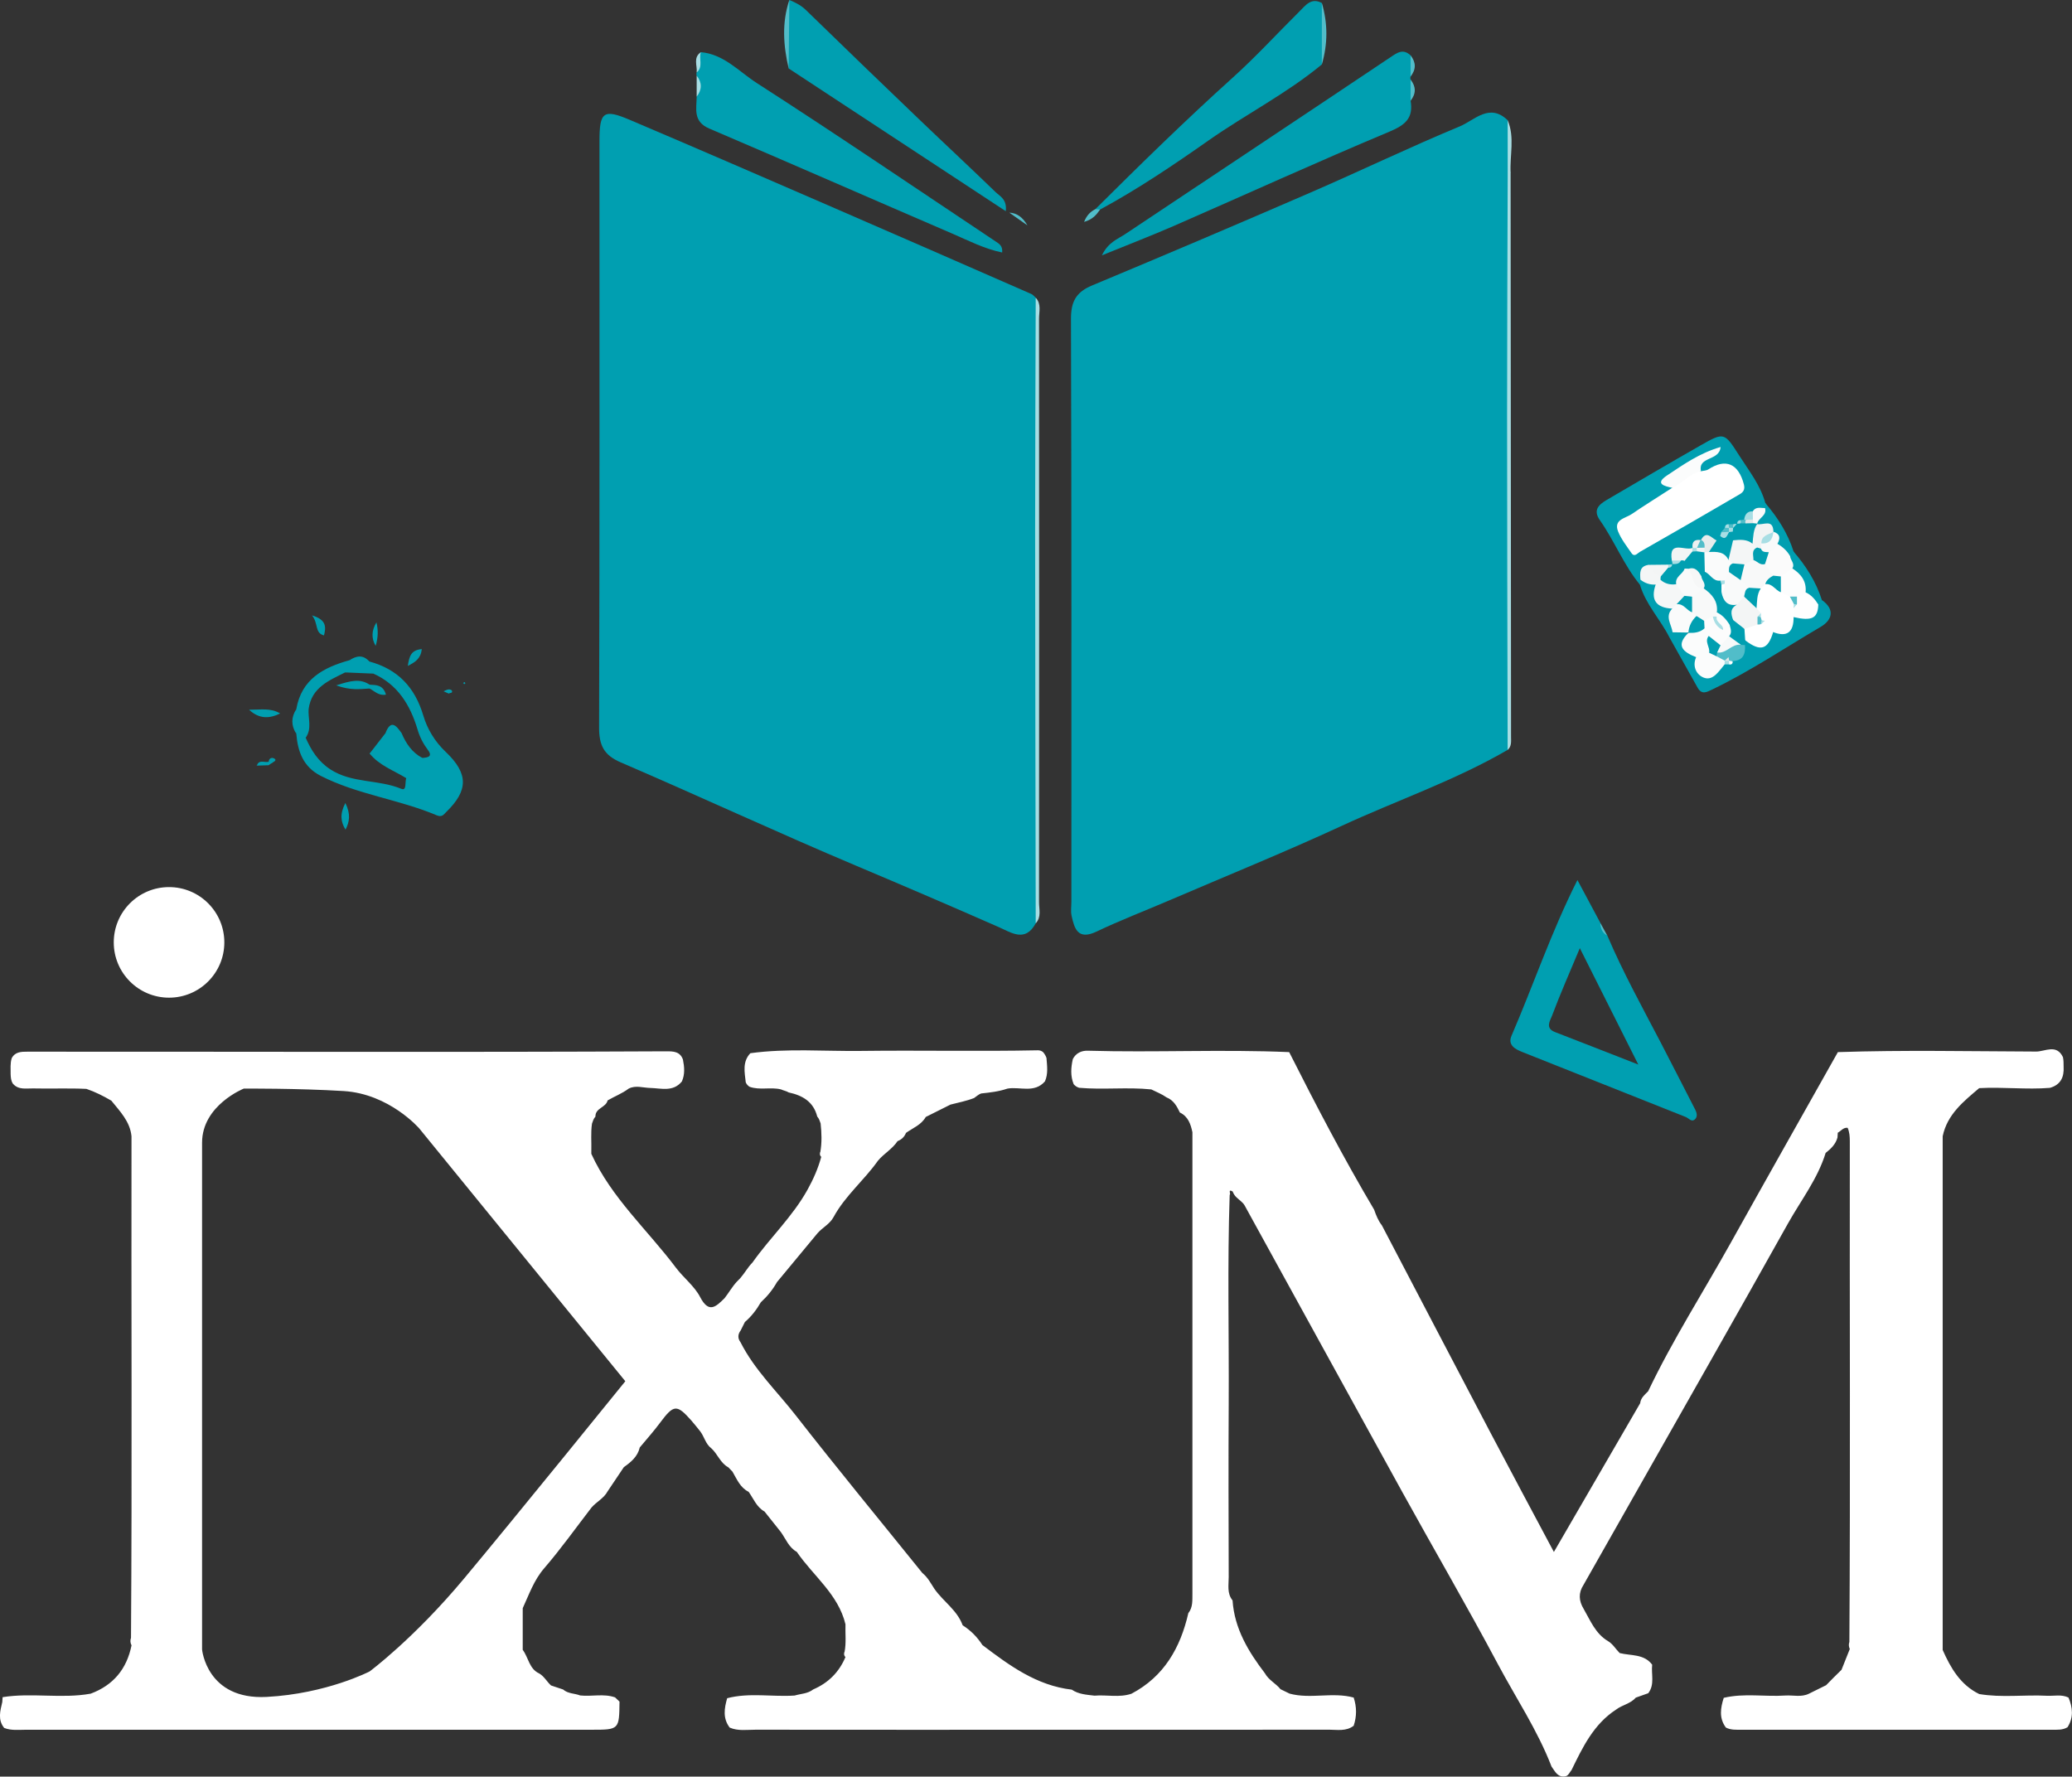
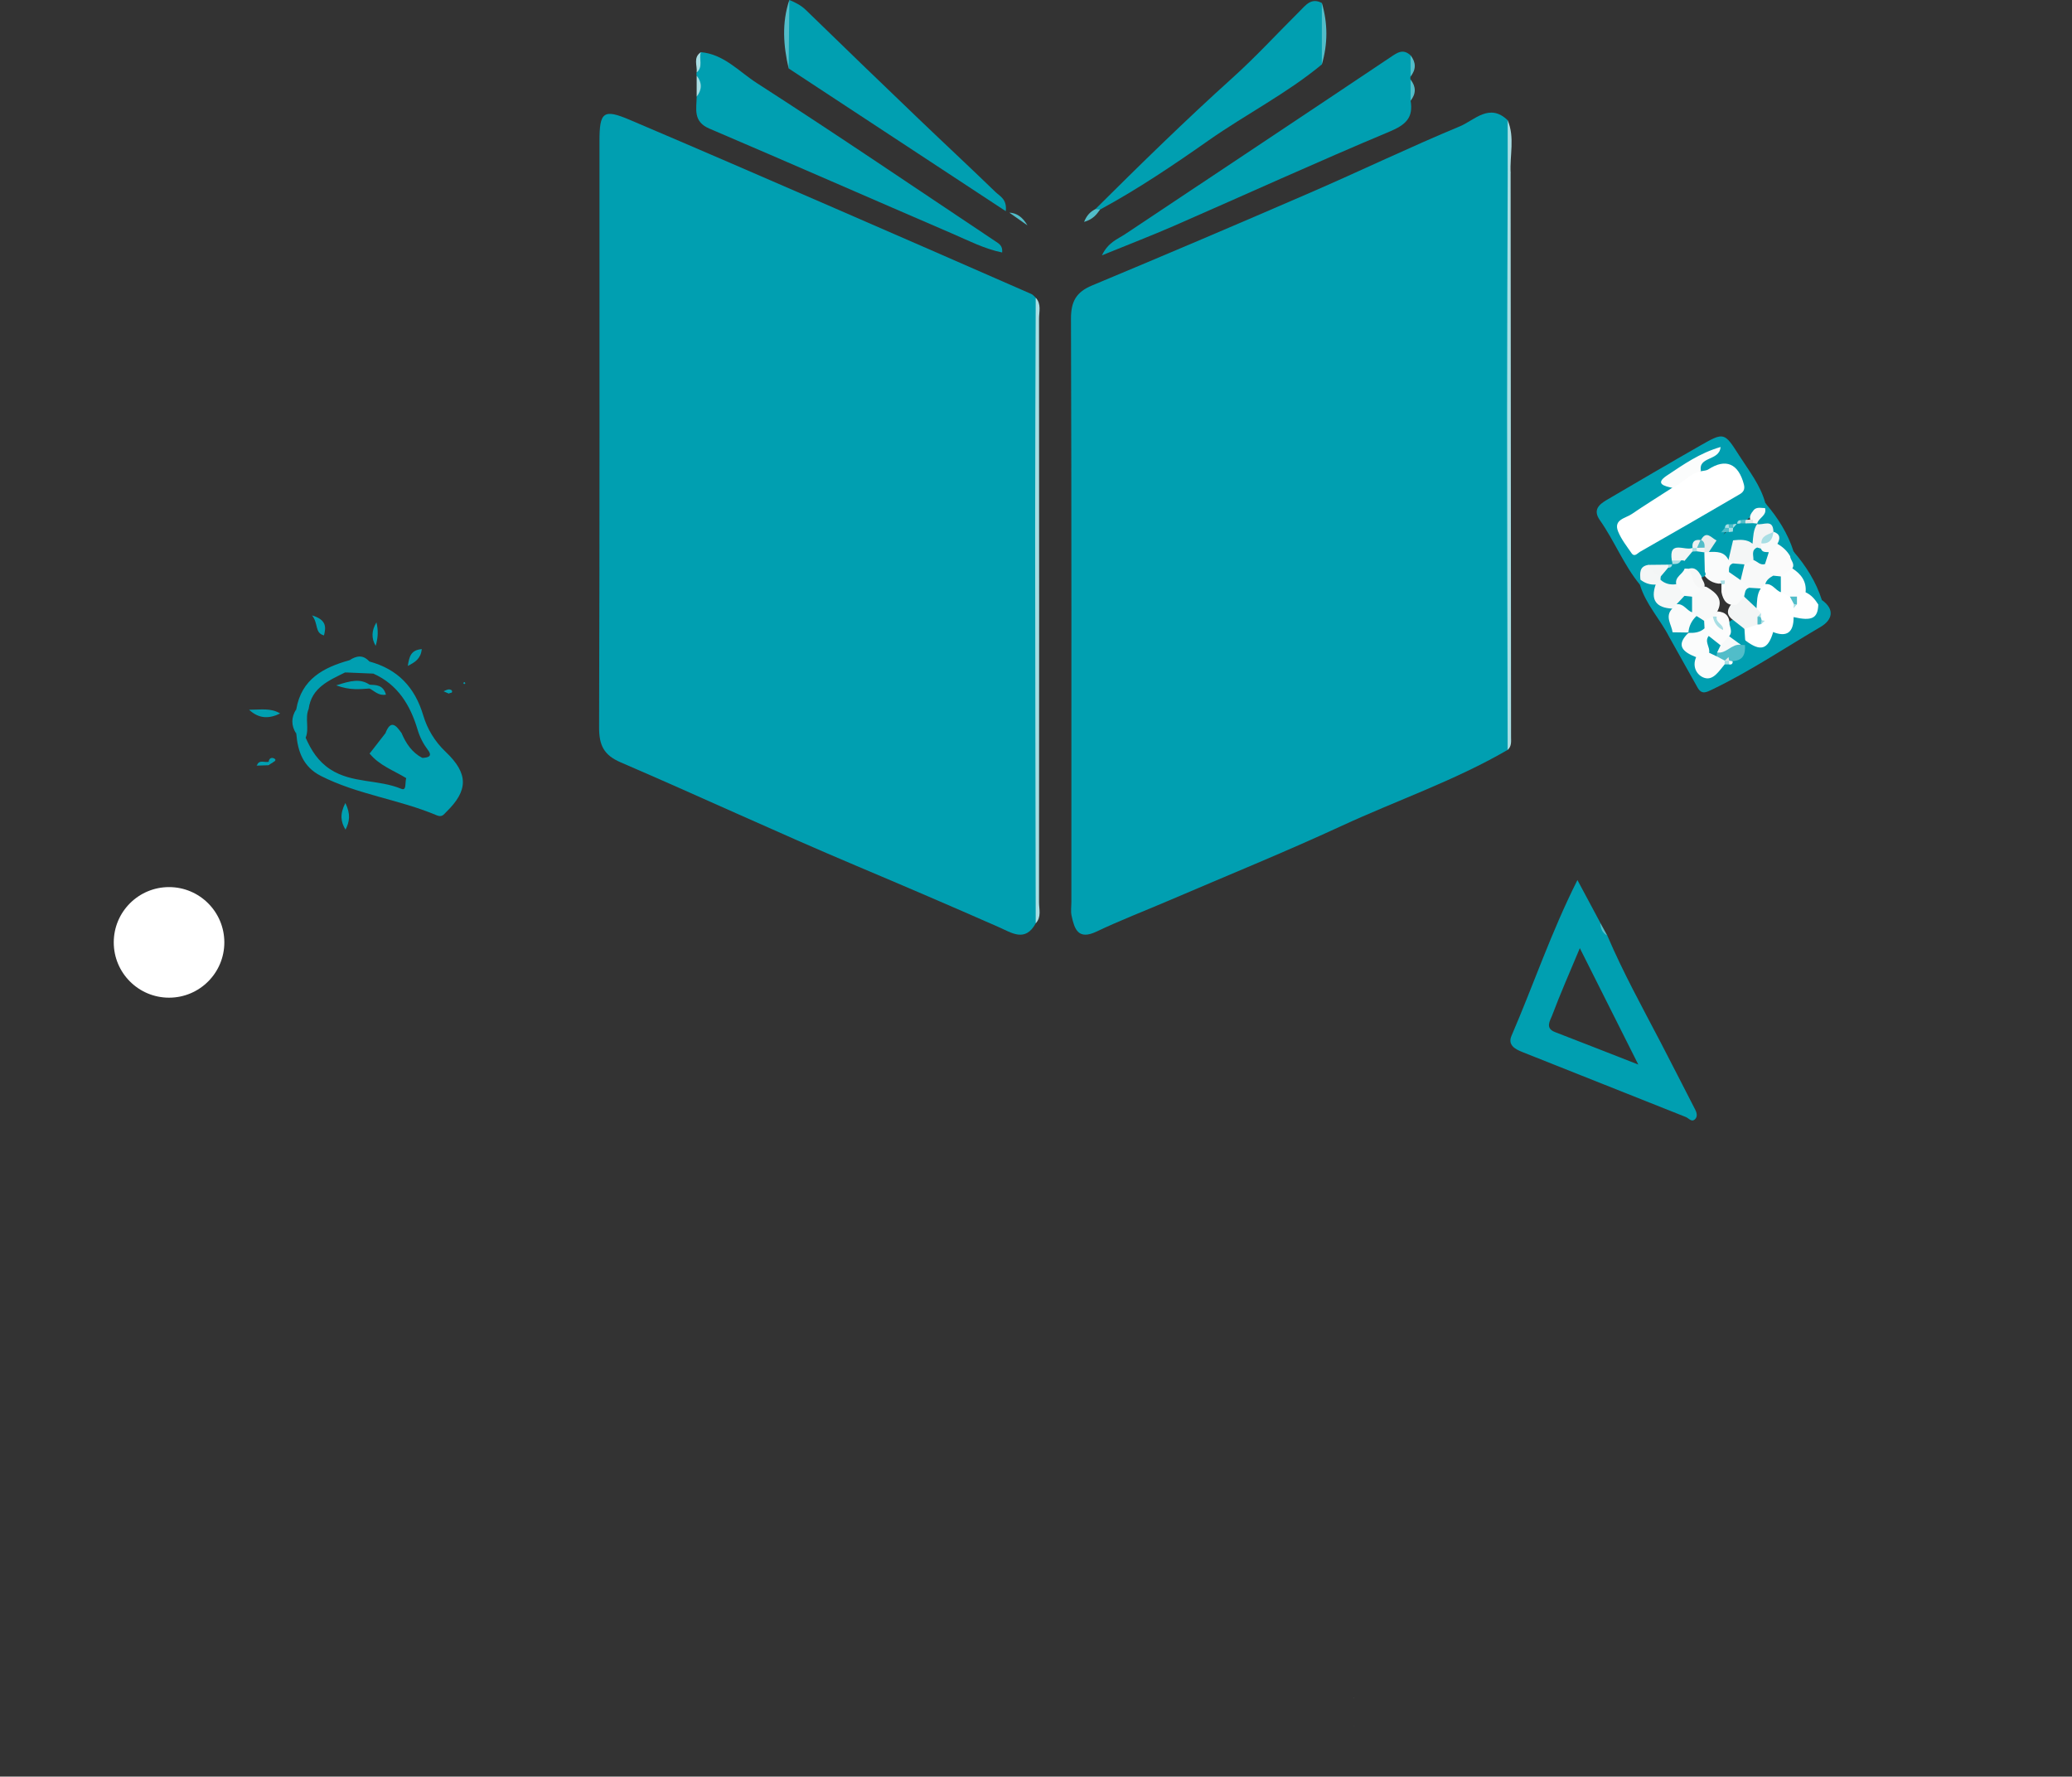
<svg xmlns="http://www.w3.org/2000/svg" id="Layer_2" data-name="Layer 2" viewBox="0 0 664.46 569.72">
  <rect x="0" y="0" width="664.46" height="569.72" fill="#333333" stroke="none" />
  <defs>
    <style>
      .cls-1 {
        fill: #e8ecec;
      }

      .cls-2 {
        fill: #fff;
      }

      .cls-3 {
        fill: #fcfdfd;
      }

      .cls-4 {
        fill: #a8dee4;
      }

      .cls-5 {
        fill: #ecf0f0;
      }

      .cls-6 {
        fill: #f6f7f7;
      }

      .cls-7 {
        fill: #f5f7f7;
      }

      .cls-8 {
        fill: #f1f4f4;
      }

      .cls-9 {
        fill: #fbfbfb;
      }

      .cls-10 {
        fill: #f4f6f6;
      }

      .cls-11 {
        fill: #f8fafa;
      }

      .cls-12 {
        fill: #f7f9f9;
      }

      .cls-13 {
        fill: #f9fafa;
      }

      .cls-14 {
        fill: #fafbfb;
      }

      .cls-15 {
        fill: #fbfcfc;
      }

      .cls-16 {
        fill: #f2f4f4;
      }

      .cls-17 {
        fill: #f3f5f5;
      }

      .cls-18 {
        fill: #51bdc9;
      }

      .cls-19 {
        fill: #009fb1;
      }

      .cls-20 {
        fill: #e3e8e8;
      }

      .cls-21 {
        fill: #f8f9f9;
      }

      .cls-22 {
        fill: #fefefe;
      }

      .cls-23 {
        fill: #fcfcfc;
      }
    </style>
  </defs>
  <g id="Layer_1-2" data-name="Layer 1">
    <g>
      <path class="cls-19" d="m483.48,240.47c-16.93,9.84-35.49,16.17-53.19,24.35-18.29,8.45-36.98,16.04-55.51,23.99-7.72,3.31-15.57,6.32-23.15,9.93-5.9,2.8-7.07-.81-7.99-5.09-.31-1.44-.06-3.01-.06-4.52,0-62.29.07-124.59-.13-186.88-.02-5.54,1.65-8.58,6.74-10.7,23.44-9.78,46.82-19.72,70.13-29.83,16.01-6.94,31.74-14.52,47.85-21.21,4.64-1.93,9.47-7.61,15.32-1.95.91,5.76.2,11.55.43,17.33,0,59.18,0,118.36-.02,177.54,0,2.35.39,4.74-.41,7.04Z" />
      <path class="cls-19" d="m332.14,296.09c-3.36,6.18-7.75,3.02-11.86,1.21-15.17-6.68-30.4-13.21-45.68-19.66-25.34-10.69-50.29-22.3-75.56-33.17-5.44-2.34-6.93-5.53-6.92-11.21.19-62.68.12-125.36.12-188.04,0-9.34,1.27-10.38,9.71-6.79,22.02,9.35,43.96,18.89,65.91,28.41,20.98,9.1,41.93,18.27,62.88,27.44.54.23.93.79,1.4,1.19.68,1.66.42,3.4.42,5.11.01,63.47.01,126.94,0,190.4,0,1.71.27,3.45-.42,5.11Z" />
      <path class="cls-19" d="m223.41,24.24c-.12-.34-.12-.67,0-1.01,1.39-1.97-.48-4.62,1.34-6.5,7.4.64,12.25,6.24,17.91,9.88,25.8,16.6,51.18,33.86,76.71,50.87,1.07.71,2.21,1.37,2.01,3.49-5.71-1.17-10.78-3.81-15.96-6.04-26.01-11.2-51.94-22.59-77.98-33.71-5.24-2.24-4.09-6.29-4.02-10.24.84-2.25.84-4.5,0-6.75Z" />
      <path class="cls-19" d="m452.36,24.53c-.12.33-.12.67,0,1,.78,2.25.78,4.51,0,6.76.93,5.48-1.59,7.75-6.72,9.9-23.21,9.72-46.12,20.17-69.19,30.25-7.2,3.14-14.54,5.96-23.08,9.44,2.04-4.22,5.03-5.19,7.41-6.77,28.32-18.88,56.68-37.7,84.96-56.65,2.31-1.55,4.14-2.98,6.63-.69.78,2.25.78,4.51,0,6.76Z" />
      <path class="cls-19" d="m351.26,67.07c14.41-14.32,28.91-28.53,44.02-42.14,7.48-6.73,14.3-14.19,21.45-21.28,1.96-1.95,3.76-4.52,7.17-2.69.82,6.57.82,13.13,0,19.7-11.29,9.35-24.4,16-36.34,24.38-11.25,7.9-22.66,15.6-34.78,22.16-.55.47-1.05.41-1.52-.13Z" />
      <path class="cls-19" d="m253.13,0c1.95.79,3.76,1.7,5.34,3.24,11.99,11.68,24.04,23.29,36.12,34.87,8.2,7.86,16.51,15.58,24.67,23.48,1.39,1.34,3.72,2.29,3.28,6.13-23.59-15.51-46.61-30.64-69.63-45.77-.71-7.32-1.06-14.64.22-21.95Z" />
      <path class="cls-19" d="m525.92,187.52c-5.22-6.33-8.18-14.06-12.87-20.72-2.31-3.29-.27-5.03,2.25-6.51,9.94-5.83,19.87-11.66,29.88-17.37,7.71-4.4,7.78-4.34,12.53,3.11,3.14,4.92,6.85,9.54,8.42,15.33.29.29.43.62.43.97,0,.37-.05.55-.12.55-.97,1.05-2.34,1.34-3.55,1.93-.89.46-1.7,1.04-2.45,1.7-.36.33-.75.61-1.16.88-.6.38-1.24.71-1.88,1.01-.41.2-.84.36-1.28.49-.41.14-.84.27-1.25.4-.39.18-.76.39-1.1.65-.45.5-.79,1.06-1.11,1.66-.24.44-.53.83-.87,1.19-.6.55-1.29.88-2.11.93-1.32-.01-2.66-.23-3.92.36-1.24.57-2.17,1.6-3.32,2.3-1.84,1.12-4.83.42-5.41,3.48-.19.55-.51,1.03-.91,1.45-.47.33-.98.58-1.53.75-1.62.4-3.31.24-4.92.62-1.79.53-2.07,2.18-2.66,3.6-.25.51-.61.91-1.08,1.23Z" />
      <path class="cls-19" d="m584.24,192.41c4.33,3.05,3.29,6.45-.36,8.6-11.53,6.77-22.65,14.25-34.74,20.07-1.88.91-3.43,1.79-4.76-.59-3.04-5.44-6.09-10.88-9.14-16.32.24-.94.71-1.7,1.64-2.11,1.54-.49,3.02-.47,4.36.58.35,2.86.41,5.85,3.12,7.77,1.13,5.35,3.72,5.91,7.57,2.31.49-.3,1.01-.54,1.53-.76.75-.33,1.51-.64,2.23-1.02,1.81-.95,2.35-2.73,2.93-4.49.25-.52.61-.94,1.08-1.28,3.56.97,6.4-.22,8.73-2.93,3.5.11,5.45-1.95,6.77-4.88,2.42-.99,5.81.03,7.03-3.43.48-.76,1.11-1.32,2.01-1.51Z" />
      <path class="cls-4" d="m332.14,296.09c-.07-41.93-.17-83.86-.19-125.79,0-24.94.12-49.88.19-74.83,1.88,2.01,1.05,4.51,1.06,6.78.05,62.35.05,124.71,0,187.06,0,2.27.82,4.76-1.06,6.78Z" />
      <path class="cls-4" d="m483.48,240.47c-.07-35.89-.18-71.78-.18-107.67,0-25.79.13-51.58.2-77.36.31-.57.62-.6.93,0,.05,60.28.1,120.56.14,180.83,0,1.48.24,3.05-1.09,4.2Z" />
      <path class="cls-19" d="m536.37,202.76l-1.13,1.4c-2.9-5.66-7.48-10.38-9.33-16.64.05-.54.09-1.09.14-1.63,1.93-.67,3.57,0,5.13,1.08.67,3.45,2.19,6.32,5.42,8.04.27,2.59,1.23,5.21-.23,7.75Z" />
      <path class="cls-19" d="m566.02,162.93c.03-.52.07-1.05.11-1.57,3.98,4.62,7.2,9.67,9.06,15.53.62,1.17-.16,1.53-1.06,1.81-2.15-.53-3.43-2.06-4.47-3.86-.01-1.52-.18-2.97-1.64-3.89-1.23-1.46-3.35-1.6-4.58-3.05-.69-2.47,1.27-3.55,2.59-4.97Z" />
      <path class="cls-19" d="m574.06,178.32c.38-.48.75-.95,1.13-1.43,3.97,4.62,7.2,9.67,9.05,15.52-.38.48-.76.96-1.13,1.43-2.38-.27-3.61-2-4.82-3.76-.9-2.78-2.56-5.14-4.17-7.53-.45-1.4-1.22-2.81-.06-4.23Z" />
      <path class="cls-18" d="m253.13,0c-.07,7.32-.15,14.63-.22,21.95-1.71-7.33-2.23-14.66.22-21.95Z" />
      <path class="cls-18" d="m423.9,20.65c0-6.57,0-13.13,0-19.7,1.93,6.57,1.93,13.13,0,19.7Z" />
      <path class="cls-19" d="m89.84,228.79c-3.41,1.67-6.65,1.86-9.97-1.19,3.73.01,6.95-.65,9.97,1.19Z" />
      <path class="cls-4" d="m484.43,55.43c-.31,0-.62,0-.93,0,0-5.62,0-11.25-.01-16.87,2.34,5.51.63,11.25.95,16.87Z" />
      <path class="cls-19" d="m110.8,266.05c-1.52-2.49-1.88-4.96-.05-8.55,1.81,3.65,1.3,6.1.05,8.55Z" />
      <path class="cls-19" d="m120.72,199.58c.59,2.46.57,4.76-.25,7.54q-2.13-3.62.25-7.54Z" />
      <path class="cls-19" d="m100.06,197.34c4.78,1.44,4.46,3.86,3.84,6.42-3.06-.79-1.73-3.82-3.84-6.42Z" />
      <path class="cls-19" d="m130.78,213.54c.45-2.94.94-5.1,4.49-5.39-.35,3.06-2.08,4.16-4.49,5.39Z" />
      <path class="cls-18" d="m329.48,72.27c-2.27-1.6-3.76-2.64-5.8-4.08q3.54.14,5.8,4.08Z" />
      <path class="cls-18" d="m351.26,67.07c.51.04,1.01.09,1.52.13-1.1,1.51-2.14,3.09-5.13,3.96.92-2.28,2.11-3.3,3.61-4.09Z" />
      <path class="cls-18" d="m515.43,300.01c-3.46.12-4.08-1.32-2.26-4.11.75,1.37,1.51,2.74,2.26,4.11Z" />
      <path class="cls-19" d="m95.01,227.42c0,2.63,0,5.25,0,7.88-1.68-2.63-1.68-5.25,0-7.88Z" />
      <path class="cls-19" d="m118.43,212.13c-2.13-.13-4.26-.26-6.39-.39,2.23-1.46,4.39-1.89,6.39.39Z" />
      <path class="cls-18" d="m452.36,32.3c0-2.25,0-4.51,0-6.76,1.78,2.25,1.78,4.51,0,6.76Z" />
      <path class="cls-4" d="m223.41,24.24c1.76,2.25,1.76,4.5,0,6.75,0-2.25,0-4.5,0-6.75Z" />
      <path class="cls-18" d="m452.36,24.53c0-2.25,0-4.51,0-6.76,1.78,2.25,1.78,4.51,0,6.76Z" />
      <path class="cls-4" d="m224.75,16.74c-.71,2.11.84,4.69-1.34,6.5.25-2.21-1.22-4.77,1.34-6.5Z" />
      <path class="cls-19" d="m143.93,222.42c-.6-.27-1.14-.51-1.69-.74.52-.21,1.04-.52,1.58-.6.35-.05,1,.13,1.09.37.35.97-.6.6-.98.98Z" />
      <path class="cls-19" d="m86.07,245.39l-3.84.13.11.11c.63-2.25,2.51-.97,3.81-1.35.16.2.33.4.5.59-.19.17-.38.34-.58.52Z" />
      <path class="cls-19" d="m86.15,244.28c.13-1.09.88-1.49,1.74-1.07.85.42.29.9-.29,1.2-.51.37-.99.31-1.43-.11v-.02Z" />
      <path class="cls-19" d="m148.87,219.41c-.11-.13-.21-.25-.32-.38.13-.11.26-.3.38-.29.12.01.21.23.32.35-.13.11-.25.21-.38.32Z" />
      <path class="cls-19" d="m86.17,244.3c.48.04.96.08,1.43.11-.51.33-1.02.65-1.53.98.04-.36.08-.73.09-1.09Z" />
      <path class="cls-19" d="m543.5,355.58c-3.65-7.07-7.24-14.18-10.92-21.24-5.92-11.34-12.12-22.55-17.14-34.34-1.72-.83-2.14-2.39-2.26-4.11-2.27-4.24-4.54-8.48-7.32-13.68-8.45,16.78-14.11,33.66-21.14,49.94-1.25,2.89,1.03,4.23,3.3,5.14,17.52,6.98,35.05,13.93,52.57,20.9.94.37,1.8,1.67,2.81.87,1.15-.92.74-2.27.11-3.5Zm-44.88-24.64c-3.22-1.24-1.47-3.71-.93-5.17,2.61-6.96,5.61-13.76,8.94-21.72,6.34,12.61,12.22,24.33,18.75,37.33-9.67-3.78-18.21-7.14-26.77-10.44Z" />
      <path class="cls-2" d="m545.48,151.12c.79-.19,1.72-.18,2.36-.6,5.59-3.65,9.66-1.86,11.4,4.82.44,1.69-.27,2.52-1.32,3.14-10.66,6.23-21.34,12.41-32.07,18.51-.69.39-1.68,1.78-2.64.4-1.54-2.23-3.27-4.43-4.29-6.91-1.59-3.88,2.3-4.24,4.31-5.61,4.28-2.91,8.68-5.64,13.02-8.44,1.74-4.08,4.53-6.34,9.21-5.31Z" />
      <path class="cls-15" d="m545.48,151.12c-3.7.67-5.9,3.96-9.21,5.31-2.46-.52-5.72-1.27-1.73-3.93,5.24-3.49,10.5-7.22,17.23-9.16-.37,4.61-7.32,2.89-6.29,7.78Z" />
      <path class="cls-19" d="m550.48,173.3c.38-.48.77-.96,1.15-1.45,1.17-.02,1.56-1.22,2.48-1.64.26-.06.53-.12.79-.17.57.08,1.03.33,1.38.78.4.76.52,1.58.46,2.43-.63,2.33-.02,5.14-2.61,6.71-2.25-.48-4.28-1.46-6.23-2.66-.82-2.41.78-3.26,2.57-3.99Z" />
      <path class="cls-10" d="m530.95,187.46c-1.83.1-3.46-.44-4.89-1.57-.16-2.12-.39-4.29,2.55-4.75,1.68.83,3.47,1.52,4.34,3.38.2.61.25,1.23.15,1.86-.43.92-.99,1.59-2.14,1.08Z" />
      <path class="cls-17" d="m536.13,179.75c-1.1-6.78,4.27-2.95,6.64-4.05.15.21.3.43.45.65.05.54-.05,1.06-.27,1.56-.63,1.26-1.47,2.3-2.9,2.72-.55.14-1.1.18-1.67.17-.87-.09-1.6-.48-2.25-1.05Z" />
      <path class="cls-17" d="m532.59,184.84c-1.78-.75-3.02-2.08-3.99-3.7l6.36-.07c.44.39.58.87.47,1.44-.6,1.19-.97,2.67-2.83,2.32Z" />
      <path class="cls-13" d="m566.02,162.93c.72,2.48-2.24,3.14-2.54,5.12-.23.11-.47.22-.7.33-.54-.08-.95-.34-1.25-.8-.21-.48-.33-.99-.36-1.52.03-.82.4-1.49.93-2.09.97-1.62,2.53-1.02,3.93-1.04Z" />
      <path class="cls-1" d="m550.48,173.3c-.82,1.24-1.64,2.47-2.46,3.71-.21.14-.42.27-.63.41-.25-.03-.5-.07-.75-.1-.39-.33-.68-.73-.88-1.19-.25-.71-.38-1.44-.38-2.19.02-.24.05-.49.08-.74,1.74-3.31,3.36-.65,5.02.1Z" />
-       <path class="cls-4" d="m562.1,163.97c0,.88.02,1.76.03,2.64-.57.78-1.32.86-2.18.61-.21-.18-.41-.37-.62-.55.22-1.63.92-2.76,2.77-2.7Z" />
      <path class="cls-5" d="m542.77,175.71c-.25-2.06.7-2.84,2.69-2.5,0,0-.11-.1-.11-.1.86,1.34-.13,2.04-.98,2.78-.55.25-1.08.2-1.59-.13l-.02-.05Z" />
-       <path class="cls-4" d="m554.55,170.55c-.72,1.01-1,3-2.92,1.3.15-.38.26-.76.36-1.16.81-.92,1.67-.92,2.57-.15Z" />
      <path class="cls-18" d="m554.55,170.55c-.86.05-1.71.1-2.57.15.39-.48.77-.96,1.16-1.43.24-.18.47-.35.71-.53.27.11.54.23.82.34.3.57.22,1.08-.23,1.54l.12-.07Z" />
      <path class="cls-4" d="m536.13,179.75c.97,0,1.95,0,2.92-.01.17,1.58-.79,1.79-2.03,1.69-.22-.16-.44-.32-.67-.48-.03-.41-.1-.8-.23-1.19Z" />
      <path class="cls-18" d="m558.19,166.82c.37-.1.75-.15,1.13-.16,0,0,.58.01.58.01.26.51.22,1-.12,1.47-.51.24-1.02.27-1.55.07-.29-.3-.39-.61-.31-.92.08-.32.17-.48.26-.48Z" />
      <path class="cls-4" d="m558.19,166.82c.06.33.06.67,0,1-.17.15-.33.3-.5.45-.21-.09-.41-.17-.62-.26.03-.72.32-1.2,1.12-1.19Z" />
      <path class="cls-4" d="m555.85,168.12c.4-.11.8-.15,1.21-.11,0,0-.08-.08-.08-.08.57,1.1-.11,1.36-.99,1.48-.36-.25-.5-.53-.42-.82.08-.31.18-.46.29-.46Z" />
      <path class="cls-18" d="m555.85,168.12c-.06.42-.11.84-.13,1.27-.23.13-.47.25-.7.38-.2-.17-.4-.35-.61-.52l.05.05c-.28-.23-.4-.48-.35-.76.05-.28.12-.43.2-.43.51,0,1.03,0,1.54,0Z" />
      <path class="cls-4" d="m554.32,168.11c.08.39.13.79.15,1.18-.44,0-.88-.02-1.32-.03.06-.72.37-1.18,1.17-1.15Z" />
      <path class="cls-4" d="m534.95,182.03c.07-.32.07-.65,0-.97.47-.04.93-.08,1.4-.12,0,0-.08-.08-.08-.08.31,1.25-.11,1.67-1.33,1.17Z" />
      <path class="cls-19" d="m142.94,241.12c-3.57-3.39-5.92-7.38-7.21-11.71-2.71-9.09-8.22-14.83-17.3-17.29-2.05-1.45-4.23-.82-6.39-.39-8.36,2.32-15.37,6.08-17.02,15.68-.67,2.63-.67,5.25,0,7.88.46,5.76,2.25,10.66,7.86,13.52,11.77,6,25.04,7.52,37.09,12.61,1.79.76,2.31-.22,3.13-1.03,7.04-6.85,7.24-12.24-.16-19.27Zm-7.48,1.94c-4.7.39-5.62-3.7-7.68-6.44-.92-1.41-1.9-2.48-3.41-.59-1.05,1.91-2.84,3.38-3.14,5.67,2.3,3.46,7.34,3.73,9.06,7.82-.5,1.23.22,4.2-1.59,3.44-7.35-3.07-15.82-1.7-22.79-6.26-3.92-2.57-6.11-6.1-7.89-10.13,1.23-2.99-.31-6.27.96-9.25.94-6.87,6.52-9.1,11.72-11.7,3.02-.42,6.06-1.14,9,.38,7.87,3.49,11.87,10.13,14.2,17.94.74,2.48,1.83,4.57,3.36,6.61,1.6,2.14-.19,2.38-1.8,2.5Z" />
      <path class="cls-19" d="m130.28,249.53c-4.03-2.46-8.64-4.06-11.75-7.89,2.79-1.18,4.25-3.76,6.13-5.9,1.23-1.13,2.57-1.62,4.12-.64,1.43,3.32,3.35,6.23,6.67,7.96-.03,3.51-1.32,6.01-5.17,6.47Z" />
      <path class="cls-19" d="m119.69,216.01c-3-.13-6-.26-9-.38,3.07-1.52,6.1-2.16,9,.38Z" />
-       <path class="cls-19" d="m98.97,227.33c-.23,3.09,1.16,6.35-.96,9.25.15-3.1-1.32-6.37.96-9.25Z" />
      <path class="cls-2" d="m575.18,197.88c.04,4.92-2.16,6.53-6.56,4.81-1.31-.35-2.16-1.33-3.1-2.19-.4-.33-.76-.71-1.1-1.1-.3-.43-.54-.9-.73-1.39-.2-.5-.36-1-.53-1.51-.3-.78-.57-1.56-.76-2.37-.38-2.14.07-4.07,1.47-5.76.59-.68,1.3-1.22,2.13-1.59,2.3-.68,3.92.74,5.67,1.8.99.62,1.92,1.31,2.75,2.14.82.88,1.43,1.87,1.74,3.04.13.58.17,1.17.15,1.77-.09.92-.56,1.67-1.14,2.36Z" />
      <path class="cls-15" d="m543.92,210.73c-4.15-1.62-6.76-3.7-2.37-7.89.19-.2.37-.4.55-.61,1.49-.8,3.01-1.41,4.76-.97,1.06.62,1.59,1.58,1.81,2.76.18,2,.89,4.05-.6,5.89-1.26.89-2.52,1.78-4.15.83Z" />
      <path class="cls-15" d="m543.92,210.73c1.39-.47,2.78-.93,4.17-1.4,1.04-.65,1.96-.11,2.9.27.94.47,1.74,1.1,2.25,2.04.2.51.13.98-.18,1.43-1.78,2.07-3.59,5.17-6.4,4.33-2.37-.71-4.15-3.48-2.73-6.67Z" />
      <path class="cls-2" d="m565.97,199.05c.89,1.21,1.77,2.42,2.66,3.63-1.66,5.67-4.07,6.39-8.96,2.66-1.1-.91-1.14-2.08-.85-3.34.62-1.49,1.81-2.29,3.31-2.69.55-.1,1.11-.11,1.66-.06.75.27,1.51.57,2.18-.2Z" />
      <path class="cls-14" d="m536.37,202.76c-.33-2.53-2.56-5.02-.12-7.59.2-.95.76-1.59,1.64-1.97,2.37-.53,3.94.95,5.59,2.23.66.64,1.1,1.4,1.09,2.35-.35,2.14-1.57,3.75-3.13,5.17,0,0,.11-.11.11-.11-1.72-.03-3.45-.05-5.17-.08Z" />
      <path class="cls-22" d="m575.18,197.88c0-.95-.01-1.9-.02-2.85.66-.53.62-1.26.56-2-.15-.78-.03-1.49.47-2.13.82-.7,1.75-1.04,2.83-.97,1.83.82,3.04,2.28,4.08,3.92-.14,4.43-2.01,5.38-7.92,4.04Z" />
      <path class="cls-18" d="m553.11,211.84c-.88-.46-1.76-.92-2.64-1.39-.31-.58-.26-1.13.14-1.65,2.21-1.69,4.53-3.12,7.48-2.94.59.2,1.08.54,1.49,1,.21,2.86-.57,4.97-3.9,5.13,0,0-.64-.09-.64-.08s-.64-.06-.64-.05c0,0-.64-.01-.64,0s-.64-.01-.64-.01Z" />
      <path class="cls-19" d="m559.57,206.87c-.43-.03-.87-.06-1.3-.09-1.19-1.1-3.38-.4-4.12-2.31-.24-1.38-.17-2.77-.12-4.16.36-.83.97-1.41,1.83-1.71,2.01.07,3.24,1.06,3.56,3.08.08,1.22.16,2.45.24,3.67-.03.51-.06,1.02-.09,1.53Z" />
      <path class="cls-2" d="m555.67,212c.01.78-.29,1.22-1.14,1.06-.3-.25-.41-.51-.34-.78.08-.28.16-.42.25-.42.49-.27.89-.17,1.18.31l.05-.16Z" />
      <path class="cls-4" d="m554.47,211.85c.02.4.04.8.05,1.21-.49,0-.98,0-1.47,0,.03-.41.05-.81.05-1.22,0,0-.06.08-.06.08.23-.14.46-.29.69-.43.24.12.49.24.73.37Z" />
      <path class="cls-7" d="m537.65,193.77c-.47.47-.93.93-1.4,1.4-5.13-.26-7.02-2.75-5.3-7.72.52-.51,1.04-1.02,1.55-1.53,1.83-.58,3.57-.13,5.3.44,1.85.85,2.78,2.32,2.91,4.32-.23,1.82-1.91,2.19-3.07,3.08Z" />
      <path class="cls-9" d="m574.06,178.32c.09,1.34,1.64,2.42.73,3.95-.42,2.02-1.72,3.12-3.69,3.53-.93.1-1.82-.04-2.66-.45-1.58-1.07-2.44-2.64-3.07-4.38-.38-1.58.1-2.94,1.06-4.18.97-1.11,1.98-2.17,3.55-2.41,1.69.97,3.1,2.23,4.07,3.94Z" />
      <path class="cls-16" d="m563.48,168.05c1.9.49,5.13-1.85,5.23,2.46-.08.28-.16.55-.23.83-.76,1.22-1.83,2.21-2.5,3.5-.33.51-.75.93-1.25,1.28-.62.14-1.22.09-1.81-.16-.83-.54-1.4-1.28-1.73-2.22-.65-2.51-.04-4.52,2.35-5.81l-.06.13Z" />
      <path class="cls-11" d="m564.7,175.93c.05-.56.1-1.12.15-1.68,1.4-1.1,2.94-2.05,3.83-3.68,0,0,.04-.06.04-.06,2.18.71,2.27,2.11,1.28,3.87-.51,1.31-1.43,2.22-2.76,2.7-1.4.86-2.33.66-2.52-1.14Z" />
      <path class="cls-3" d="m571.08,184.85c1.24-.86,2.47-1.72,3.71-2.58,2.76,1.8,4.6,4.12,4.24,7.66-.58,1.14-1.65,1.32-2.77,1.39-.76.71-1.51.66-2.26,0-.97-.47-1.93-.94-2.9-1.42-.9-1.68-1.36-3.36-.02-5.05Z" />
      <path class="cls-14" d="m546.57,177.1c.48-.03.96-.06,1.45-.09,2.48-.1,4.95-.19,6.28,2.54,1.11-.62,1.51.13,1.86.98.04,1.22-.32,2.35-.74,3.48-.51,1.18-1.24,2.17-2.41,2.79-.62.25-1.26.36-1.93.35-2.6-.34-4.32-1.82-5.4-4.14-.58-2.1-.76-4.14.89-5.9Z" />
      <path class="cls-10" d="m555.71,180.66c-.47-.37-.94-.74-1.41-1.11.49-2.1.98-4.19,1.47-6.29,2.48-1.99,4.58-1.72,6.23,1.08.49.41.99.82,1.48,1.22.1,1.59.07,3.16-.91,4.55-.87,1.06-1.98,1.71-3.34,1.94-1.4.1-2.7-.05-3.53-1.39Z" />
      <path class="cls-19" d="m562,174.34c-1.88-1.52-4.06-1.26-6.23-1.08-.03-.93-.05-1.87-.08-2.8-.34-.29-.44-.57-.3-.82.14-.25.27-.37.4-.37,0,0-.06.12-.06.12.42-.49.84-.97,1.26-1.46.41.03.81,0,1.2-.11.52,0,1.04.01,1.57.02.81-.59,1.63-.6,2.47-.07.44.05.89.1,1.33.15-1.36,1.94-1.31,4.22-1.55,6.43Z" />
      <path class="cls-4" d="m555.79,169.27c-.04.4-.07.8-.1,1.2-.42.07-.83.12-1.25.15,0-.45-.01-.91-.02-1.37.46,0,.91.01,1.37.02Z" />
      <path class="cls-19" d="m537.54,187.34c-1.89.27-3.59-.13-5.04-1.41-.01-.37.02-.73.09-1.09.79-.93,1.57-1.87,2.36-2.8.83.05,1.23-.39,1.33-1.17,1.08.02,2.19.1,2.77-1.13.4-.1.78-.06,1.15.12.76.65.97,1.49.92,2.45-.42,2.23-1.79,3.79-3.58,5.04Z" />
      <path class="cls-19" d="m540.24,182.34c-.01-.83-.03-1.66-.04-2.48.84-1,1.68-2,2.51-2.99.49-.32,1.03-.53,1.61-.65.94-.14,1.71.13,2.28.92,0,0-.04-.03-.04-.03.05,2.09.1,4.18.15,6.27.63,1.01-.04,1.42-.81,1.79-1.68-.1-2.94-1.25-4.44-1.81-.46-.27-.87-.61-1.23-1.01Z" />
      <path class="cls-4" d="m544.17,176.8c-.48.02-.97.04-1.45.06.05-.37.07-.73.07-1.1.47-.01.94-.02,1.4-.04,0,0,.34.55.34.55,0,0-.36.53-.36.53Z" />
      <path class="cls-20" d="m562.22,167.77c-.82.02-1.64.05-2.47.07-.11-.41-.06-.8.15-1.16.74-.02,1.48-.05,2.22-.07.04.39.07.77.09,1.16Z" />
      <path class="cls-18" d="m544.19,175.72c.39-.87.77-1.75,1.16-2.62,1.23.43,1.33,1.44,1.28,2.52-.83.93-1.68.89-2.55.06l.1.04Z" />
      <path class="cls-8" d="m544.09,175.68c.85-.02,1.7-.04,2.55-.06,0,.5-.02,1-.02,1.51-.82-.11-1.63-.22-2.45-.33-.04-.37-.06-.75-.08-1.12Z" />
      <path class="cls-19" d="m118.5,220.79c-3,.16-6.05.69-10.68-1.01,4.77-1.55,7.72-2.21,10.73-.21.46.29.6.57.43.84-.16.26-.32.39-.49.39Z" />
      <path class="cls-19" d="m125.11,236.59c-2.14,1.76-2.28,6.12-6.58,5.06,1.69-2.18,3.39-4.36,5.08-6.54.81.19,1.32.67,1.5,1.49Z" />
      <path class="cls-19" d="m125.11,236.59c-.5-.5-1-.99-1.5-1.49,1.72-4.48,3.45-2.47,5.17,0-1.22.5-2.45.99-3.67,1.49Z" />
      <path class="cls-19" d="m118.5,220.79c.01-.41.03-.82.05-1.23,2.09.12,4.31.02,5.22,3.19-2.33.46-3.68-1.16-5.27-1.97Z" />
      <path class="cls-21" d="m559.41,180.98c.96-.47,1.92-.93,2.89-1.4,1.68-.82,2.68.29,3.71,1.3.88,1.24,1.77,2.48,2.65,3.71-.05,1.67-1.66,1.87-2.56,2.73-.48.46-.96.92-1.45,1.38-1.1.84-2.31,1.12-3.65.69-1.56-.7-2.68-1.86-3.43-3.39-.72-2.16-.15-3.86,1.84-5.03Z" />
      <path class="cls-17" d="m559.42,201.67c-1.2-.95-2.41-1.89-3.61-2.84-2.8-2-1.63-3.95.05-5.92.98-1.13,2.02-2.17,3.68-2.16,2.54.32,3.1,2.37,3.78,4.31.46.51.93,1.01,1.39,1.52-.6.48-.58,1.15-.59,1.83.02.67.1,1.36-.52,1.86-1.39.47-2.79.94-4.18,1.41Z" />
      <path class="cls-19" d="m563.31,195.06c-1.34-1.26-2.68-2.52-4.02-3.77-.55-1.54-.41-2.69,1.57-2.81,1.26.08,2.52.15,3.78.23-1.3,1.94-1.15,4.18-1.34,6.35Z" />
      <path class="cls-19" d="m566.1,187.33c.35-1.38,1.42-2.1,2.56-2.73.81.08,1.61.17,2.42.25l.02,5.05c-1.81-.59-2.72-2.91-5-2.57Z" />
      <path class="cls-18" d="m574,191.31c.75,0,1.51,0,2.26,0,0,.8,0,1.59,0,2.39-.32.53-.65.51-.98.01-.43-.8-.86-1.6-1.29-2.4Z" />
      <path class="cls-18" d="m563.6,200.26c0-.8,0-1.61,0-2.41.34-.5.68-.52,1.02,0,.11.35.21.7.32,1.05.35.52.27.95-.29,1.26l-.52.1h-.53Z" />
      <path class="cls-4" d="m564.65,200.16c.1-.42.19-.84.29-1.26.34.08.68.13,1.03.16-.44.37-.88.74-1.32,1.11Z" />
      <path class="cls-4" d="m564.62,197.85l-.51-.05s-.51.05-.51.05c.37-.42.73-.85,1.1-1.27.05.43.02.85-.08,1.27Z" />
      <path class="cls-4" d="m575.29,193.72c.33.06.66.06.98-.01-.37.44-.73.88-1.1,1.32.04-.44.08-.87.12-1.31Z" />
      <path class="cls-23" d="m554.65,200.28c.3,1.26.9,2.54-.14,3.75.68,2.28-1.19,2.55-2.53,3.24-2.36.12-3.32-1.46-4.02-3.35-.45-.81-.89-1.62-1.34-2.44-.75-.76-.78-1.64-.44-2.59.73-1.06,1.67-1.7,3.02-1.52.66.4.33,1.32.91,1.76-.34-.5-.16-1.07-.2-1.65.07-.62.34-1.07.84-1.41,2.65.15,3.92,1.58,3.89,4.19Z" />
      <path class="cls-19" d="m546.49,199.08c.04.8.09,1.6.13,2.41-1.48,1.36-3.3,1.52-5.19,1.46.16-2.15,1.05-3.95,2.62-5.42,1.39-.39,2.09.3,2.44,1.55Z" />
      <path class="cls-19" d="m547.96,203.93c1.27,1,2.53,2.01,3.8,3.01.75,1.3-.39,1.69-1.1,2.29-.1.4-.17.81-.19,1.22-.79-.38-1.58-.75-2.38-1.13.38-1.81-1.61-3.56-.12-5.4Z" />
      <path class="cls-21" d="m546.49,199.08c-.81-.52-1.62-1.03-2.44-1.55-.48-.39-.96-.79-1.44-1.18-.8-1.48-1.31-3.01-.73-4.71.68-1.62,1.81-2.79,3.42-3.49.67-.15,1.34-.12,2,.09,3.18,1.87,5.57,4.06,3.26,8.13-.01.46-.03.93-.04,1.39-.43.58-.84.6-1.25-.03-.93.45-1.86.9-2.79,1.35Z" />
      <path class="cls-19" d="m542.62,191.33c0,1.67,0,3.35,0,5.02-1.78-.62-2.71-2.89-4.97-2.58.84-.9,1.69-1.8,2.53-2.7.89-.62,1.7-.49,2.44.26Z" />
      <path class="cls-12" d="m550.66,209.23c.37-.76.74-1.53,1.1-2.29.92-.97,1.83-1.94,2.75-2.91,1.25.91,2.5,1.83,3.75,2.74-2.93-.4-4.65,2.95-7.61,2.46Z" />
      <path class="cls-18" d="m555.62,212.16c-.37-.15-.75-.25-1.15-.31,0,0,.06.06.06.06-.32-.22-.46-.47-.41-.75.05-.3.11-.45.2-.45l1.3,1.45Z" />
      <path class="cls-20" d="m554.31,210.71c.08.4.15.8.21,1.2-.49,0-.98,0-1.47,0,.42-.4.84-.8,1.26-1.21Z" />
-       <path class="cls-19" d="m550.58,196.37c.4-3.56-1.55-5.82-4.22-7.69-.81-1.19-2.02-2.3-.75-3.89.37-.47.74-.95,1.11-1.42,1.79.71,2.6,3.16,4.98,2.82.46.32.83.72,1.11,1.2.33.74.55,1.53.8,2.3.55,1.87,2.34,2.75,3.36,4.24-2.24,1.19-1.88,3.01-1.17,4.91-.38.48-.77.97-1.15,1.45-1.06-1.61-2.26-3.08-4.08-3.91Z" />
      <path class="cls-13" d="m542.62,191.33c-.81-.09-1.63-.17-2.44-.26-.88-1.25-1.76-2.49-2.64-3.74-.49-2.42,2.12-3.16,2.7-5,.43.01.85.03,1.28.04,2.6,1.29,2.91,3.99,3.85,6.3-.52,1.3-1.45,2.17-2.76,2.65Z" />
      <path class="cls-19" d="m566.01,180.88c-1.56.5-2.47-.89-3.71-1.3.06-1.44-.78-3.14,1.19-4.01.4.14.81.26,1.22.36.43,1.29,1.55,1.06,2.52,1.14-.41,1.27-.81,2.54-1.22,3.81Z" />
      <path class="cls-4" d="m568.68,170.57c-.19,2.36-1.18,3.88-3.83,3.68-.04-2.59,2.25-2.77,3.83-3.68Z" />
      <path class="cls-13" d="m556.98,193.92c-3.15.52-4.38-1.33-4.93-4.01.5-.72.45-1.55.47-2.36-.03-.58.18-1.05.61-1.44.44-.9.89-1.8,1.33-2.69,2.42-.81,2.74,1.37,3.73,2.6.89.82,1.79,1.63,2.68,2.45-1.39.45-1.23,1.77-1.57,2.81-.77.88-1.54,1.76-2.31,2.63Z" />
      <path class="cls-19" d="m558.19,186.03c-1.24-.87-2.49-1.73-3.73-2.6-.02-1.12-.11-2.27,1.25-2.76,1.23.1,2.46.21,3.7.31-.41,1.68-.81,3.37-1.22,5.05Z" />
      <path class="cls-4" d="m553.12,186.12c-.01.38-.02.75-.03,1.13-.24.61-.6.65-1.06.22-.11-.42-.22-.85-.33-1.27.47-.02.94-.05,1.41-.07Z" />
      <path class="cls-6" d="m545.37,188.68c-2.97-1.07-2.33-4.34-3.85-6.3,2.22-.65,3.16.86,4.09,2.4.07,1.33,1.66,2.37.75,3.89-.33,0-.66,0-.98,0Z" />
      <path class="cls-4" d="m549.29,197.73c.42-.05.83-.05,1.25.03-.48,1.95,2.26,2.4,2.02,4.27q-2.64-1.15-3.27-4.3Z" />
      <path class="cls-2" d="m552.04,187.46c.36-.06.71-.13,1.06-.22.03,1.04-.09,2.02-1.05,2.67,0-.82,0-1.64-.01-2.45Z" />
      <g>
        <path class="cls-2" d="m434.09,544.33s.02.05.02.08c.03,0,.05.01.08.02l-.1-.1Z" />
-         <path class="cls-2" d="m663.35,544.37c-2.24-1.1-4.63-.46-6.95-.58-7.23-.37-14.49.67-21.7-.55-6.03-2.95-9.13-8.32-11.71-14.13,0-.42,0-.83,0-1.25,0-54.08,0-108.17,0-162.25,0-.42,0-.83,0-1.25,1.46-7,6.66-11.14,11.71-15.42,7.56-.43,15.12.52,22.67-.09,3.45-.97,4.6-3.44,4.4-6.79,0-1.02,0-2.04-.21-3.05-2.05-4.33-5.77-1.79-8.6-1.8-21.19-.07-42.39-.53-63.58.18-11.45,20.36-22.95,40.69-34.32,61.09-8.85,15.88-18.68,31.22-26.52,47.66-1.09,1.12-2.38,2.11-2.56,3.84-9.12,15.72-18.23,31.43-27.67,47.7-7.03-13.21-13.72-25.66-20.3-38.18-11.65-22.16-23.24-44.36-34.85-66.54-1.18-1.52-1.88-3.27-2.5-5.06-9.76-16.47-18.61-33.43-27.24-50.51-21.53-.93-43.07.17-64.61-.45-1.93-.06-3.78.73-4.77,2.68-.61,2.71-.81,5.41.27,8.06.47.55,1.05.94,1.75,1.15,7.7.68,15.43-.27,23.14.52,1.65.82,3.38,1.48,4.9,2.56,2.25.89,3.31,2.84,4.27,4.85,2.65,1.27,3.46,3.71,4.02,6.32,0,49.26,0,98.53,0,147.8-.04,2.23.21,4.51-1.31,6.42-2.55,11.11-7.78,20.33-18.24,25.84-3.89,1.32-7.91.28-11.85.62-2.52-.31-5.09-.42-7.29-1.93-11.28-1.31-20-7.75-28.66-14.31-1.65-2.57-3.75-4.68-6.33-6.33-1.77-4.89-6.28-7.66-9.09-11.73-1.15-1.76-2.12-3.67-3.82-5.02-13.57-16.84-27.34-33.53-40.63-50.58-6.01-7.71-13.21-14.56-17.69-23.42-.96-1.28-.89-2.55.05-3.81.45-.9.9-1.8,1.35-2.7,2.1-1.79,3.74-3.94,5.11-6.32,2.06-1.89,3.81-4.03,5.18-6.47,4.33-5.22,8.66-10.45,12.99-15.67,1.6-1.84,3.94-2.93,5.14-5.16,3.71-6.85,9.82-11.82,14.25-18.1,1.9-2.28,4.62-3.75,6.28-6.27,1.28-.5,2.2-1.37,2.71-2.65,2.2-1.58,4.91-2.55,6.33-5.1,2.64-1.32,5.29-2.65,7.93-3.97,2.53-.66,5.11-1.14,7.56-2.1.75-.49,1.4-1.16,2.27-1.47,2.86-.3,5.72-.62,8.45-1.56,4.02-.7,8.62,1.58,12.02-2.32,1.08-2.45.68-4.99.49-7.51-.24-.69-.61-1.31-1.08-1.86-.5-.43-1.1-.61-1.75-.59-18.88.39-37.76-.04-56.63.2-11.83.15-23.71-.88-35.5.73-2.61,2.77-1.84,6.08-1.48,9.33.26.62.68,1.11,1.26,1.45,3.28,1.15,6.75,0,10.06.83.79.38,1.69.5,2.45.97,4.42.95,7.94,2.96,9.15,7.72.58.63.81,1.43,1.09,2.21.33,3.07.44,6.14-.1,9.21-.07,0-.12.18-.13.55-.01.36.13.68.43.98-1.01,3.7-2.53,7.15-4.4,10.52-4.79,8.64-12.03,15.39-17.66,23.36-1.5,1.52-2.52,3.42-3.92,5.03-.38.39-.76.77-1.14,1.16-1.48,1.62-2.55,3.55-3.9,5.26-2.73,2.69-5.02,5-7.82-.39-1.83-3.52-5.3-6.14-7.75-9.39-9.11-12.13-20.7-22.42-27.14-36.53,0-.29,0-.59,0-.88.08-2.93-.22-5.87.21-8.8.28-.8.51-1.62,1.11-2.27-.08-2.77,3.38-2.87,3.9-5.18,2.23-1.3,4.68-2.22,6.76-3.79,2.27-1.15,4.57-.26,6.89-.21,3.49.08,7.36,1.37,10.17-2.08,1.02-2.3.81-4.65.34-7.03-.92-2.59-3.1-2.65-5.3-2.64-68.31.34-136.63.09-204.94.12-1.98,0-3.91.03-5.01,2.08-.52,1.66-.33,3.37-.35,5.07.04,1.08.1,2.16.73,3.11,1.79,2.09,4.26,1.46,6.5,1.52,5.69.14,11.38-.13,17.07.15,2.82.95,5.45,2.29,8,3.78,2.77,3.45,5.98,6.65,6.46,11.4-.1,53.62.21,107.24-.16,160.85-.29.83-.23,1.63.17,2.41-1.52,7.57-5.82,12.79-13.1,15.5-9.36,1.69-18.87-.38-28.24,1.12-.04.52-.08,1.05-.11,1.57-.66,2.83-1.51,5.68.61,8.3,2.28.9,4.68.58,7.02.58,60.44.02,120.89.02,181.33,0,8.88,0,8.88-.04,8.98-9.02-.48-.45-.95-.91-1.43-1.36-3.67-1.29-7.47-.2-11.2-.62-1.8-.7-3.9-.53-5.46-1.91-1.29-.43-2.58-.86-3.87-1.29-1.33-1.2-2.17-2.89-3.77-3.84-3.27-1.48-3.45-5.12-5.31-7.58,0-.3,0-.6,0-.89-.01-3.87-.01-7.74,0-11.61,0-.3,0-.6.01-.89,2.04-4.39,3.56-8.94,6.88-12.78,5.37-6.22,10.15-12.96,15.18-19.48,1.6-1.84,3.94-2.93,5.14-5.16,1.74-2.59,3.47-5.18,5.21-7.77,2.29-1.63,4.44-3.38,5.11-6.32,2.18-2.63,4.47-5.17,6.5-7.91,4.39-5.89,5.36-6.01,10.05-.72.99,1.11,1.89,2.3,2.83,3.45,1.33,1.73,1.72,4.08,3.58,5.46,2.03,1.83,2.88,4.71,5.43,6.08.45.46.89.93,1.34,1.39,1.41,2.41,2.46,5.12,5.19,6.48,1.57,2.2,2.54,4.9,5.09,6.31,1.75,2.2,3.5,4.4,5.26,6.61,1.58,2.21,2.53,4.91,5.09,6.33,5.26,7.7,13.28,13.55,15.61,23.22-.1,2.97.29,5.95-.3,8.9-.08,0-.12.19-.14.58-.02.38.13.72.43,1.04-2.04,4.86-5.52,8.3-10.35,10.38-1.74,1.38-3.94,1.35-5.94,1.95-7.2.49-14.49-1.01-21.64.86-.93,3.24-1.45,6.45.81,9.42,2.68,1.16,5.52.68,8.29.68,32.07.04,64.13.02,96.2.02,29.2,0,58.4.02,87.6-.03,2.71,0,5.58.62,8.01-1.26,1.01-3.01,1.01-6.02,0-9.04-6.76-1.86-13.78.56-20.54-1.26-.97-.48-1.94-.95-2.92-1.42-1.49-1.86-3.81-2.92-4.99-5.09-5.32-6.97-9.78-14.32-10.39-23.39-1.83-2.25-1.23-4.93-1.23-7.45-.05-18.49-.11-36.99,0-55.48.12-22.36-.45-44.72.31-67.12.49-.22-.73-2.01.95-1.08.25.69.65,1.33,1.21,1.86.9.88,2.07,1.6,2.65,2.65,16.87,30.6,33.64,61.26,50.53,91.85,10.15,18.39,20.73,36.54,30.6,55.08,5.83,10.95,12.78,21.32,17.27,32.97,1.18,1.63,2.04,3.75,4.72,3.06.86-.38,1.12-1.3,1.7-1.93,3.58-7.34,7.1-14.73,14.3-19.4,1.97-1.5,4.63-1.87,6.32-3.83,1.33-.47,2.65-.94,3.98-1.41,2.16-2.81.9-6.09,1.26-9.15-2.65-3.53-6.83-2.81-10.42-3.73-1.27-1.25-2.15-2.88-3.73-3.82-4.03-2.38-5.65-6.57-7.83-10.35-1.54-2.54-1.73-5.09-.06-7.66,5.4-9.51,10.8-19.03,16.19-28.54,16.49-29.12,33.07-58.18,49.4-87.39,4.17-7.45,9.52-14.3,12.08-22.62,1.7-1.32,3.21-2.79,3.8-4.95.03-.51.06-1.02.09-1.53,1.03-.55,1.76-1.74,3.16-1.58.6,1.35.7,2.84.7,4.35-.08,53.5.2,107.01-.14,160.51-.26.78-.21,1.54.13,2.29-.88,2.22-1.77,4.44-2.65,6.66-1.67,1.62-3.32,3.27-4.94,4.94-1.83.9-3.65,1.8-5.48,2.71-2.45,1.22-5.06.44-7.59.6-6.58.44-13.22-.82-19.76.74-1.04,3.27-1.57,6.5.69,9.53,1.6.84,3.35.7,5.06.7,33.15.02,66.31.02,99.46,0,1.71,0,3.46.15,5.03-.8,2-3.13,1.67-6.33.3-9.56Zm-514.58-38.11c-16.11,19.29-30.24,29.73-30.24,29.73,0,0-13.79,7.15-33.02,8.17-19.24,1.02-20.71-15.21-20.71-15.21v-162.51c0-12.03,13.39-17.36,13.39-17.36,0,0,17.25-.11,32,.79,14.75.91,24.29,12.03,24.29,12.03l66.05,81.03s-35.63,44.03-51.75,63.32Z" />
        <path class="cls-2" d="m434.18,553.41s-.04.03-.07.04c0,.02-.01.04-.02.07l.08-.11Z" />
        <path class="cls-2" d="m334.51,337.41s0,0,0,.01c0,0,.02.01.03.02l-.03-.03Z" />
      </g>
      <circle class="cls-2" cx="54.21" cy="302.2" r="17.73" />
    </g>
  </g>
</svg>